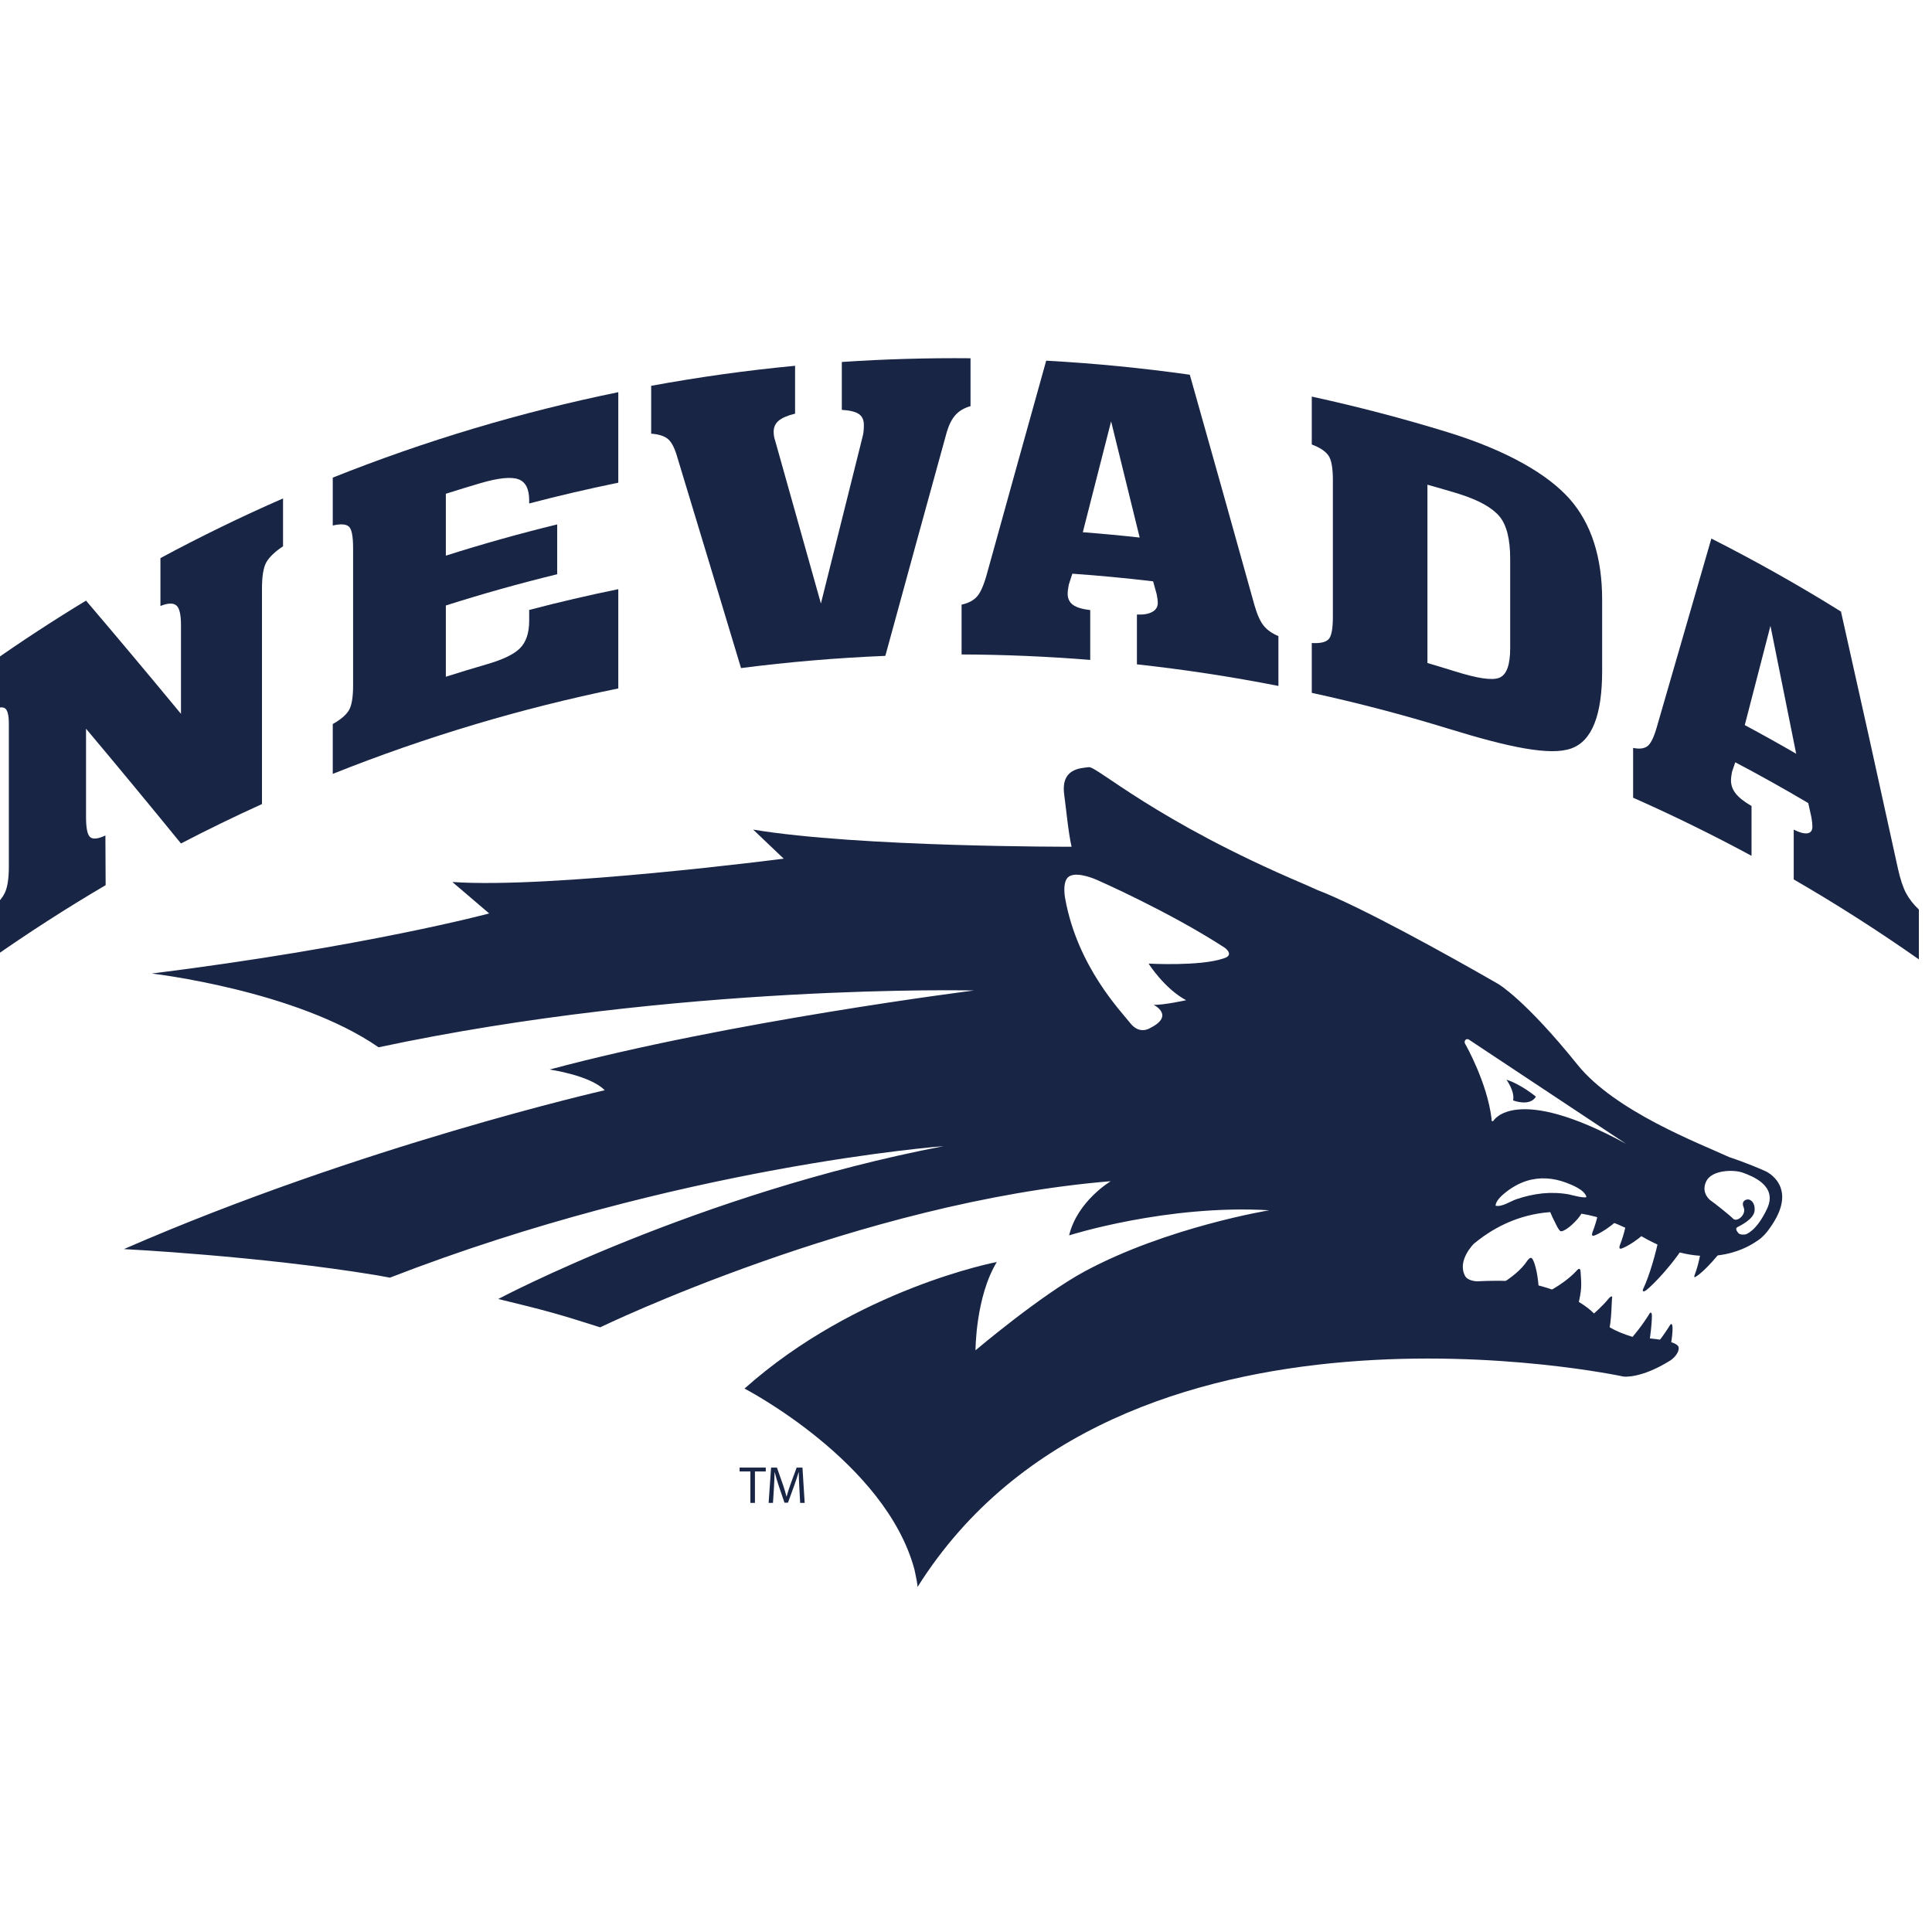
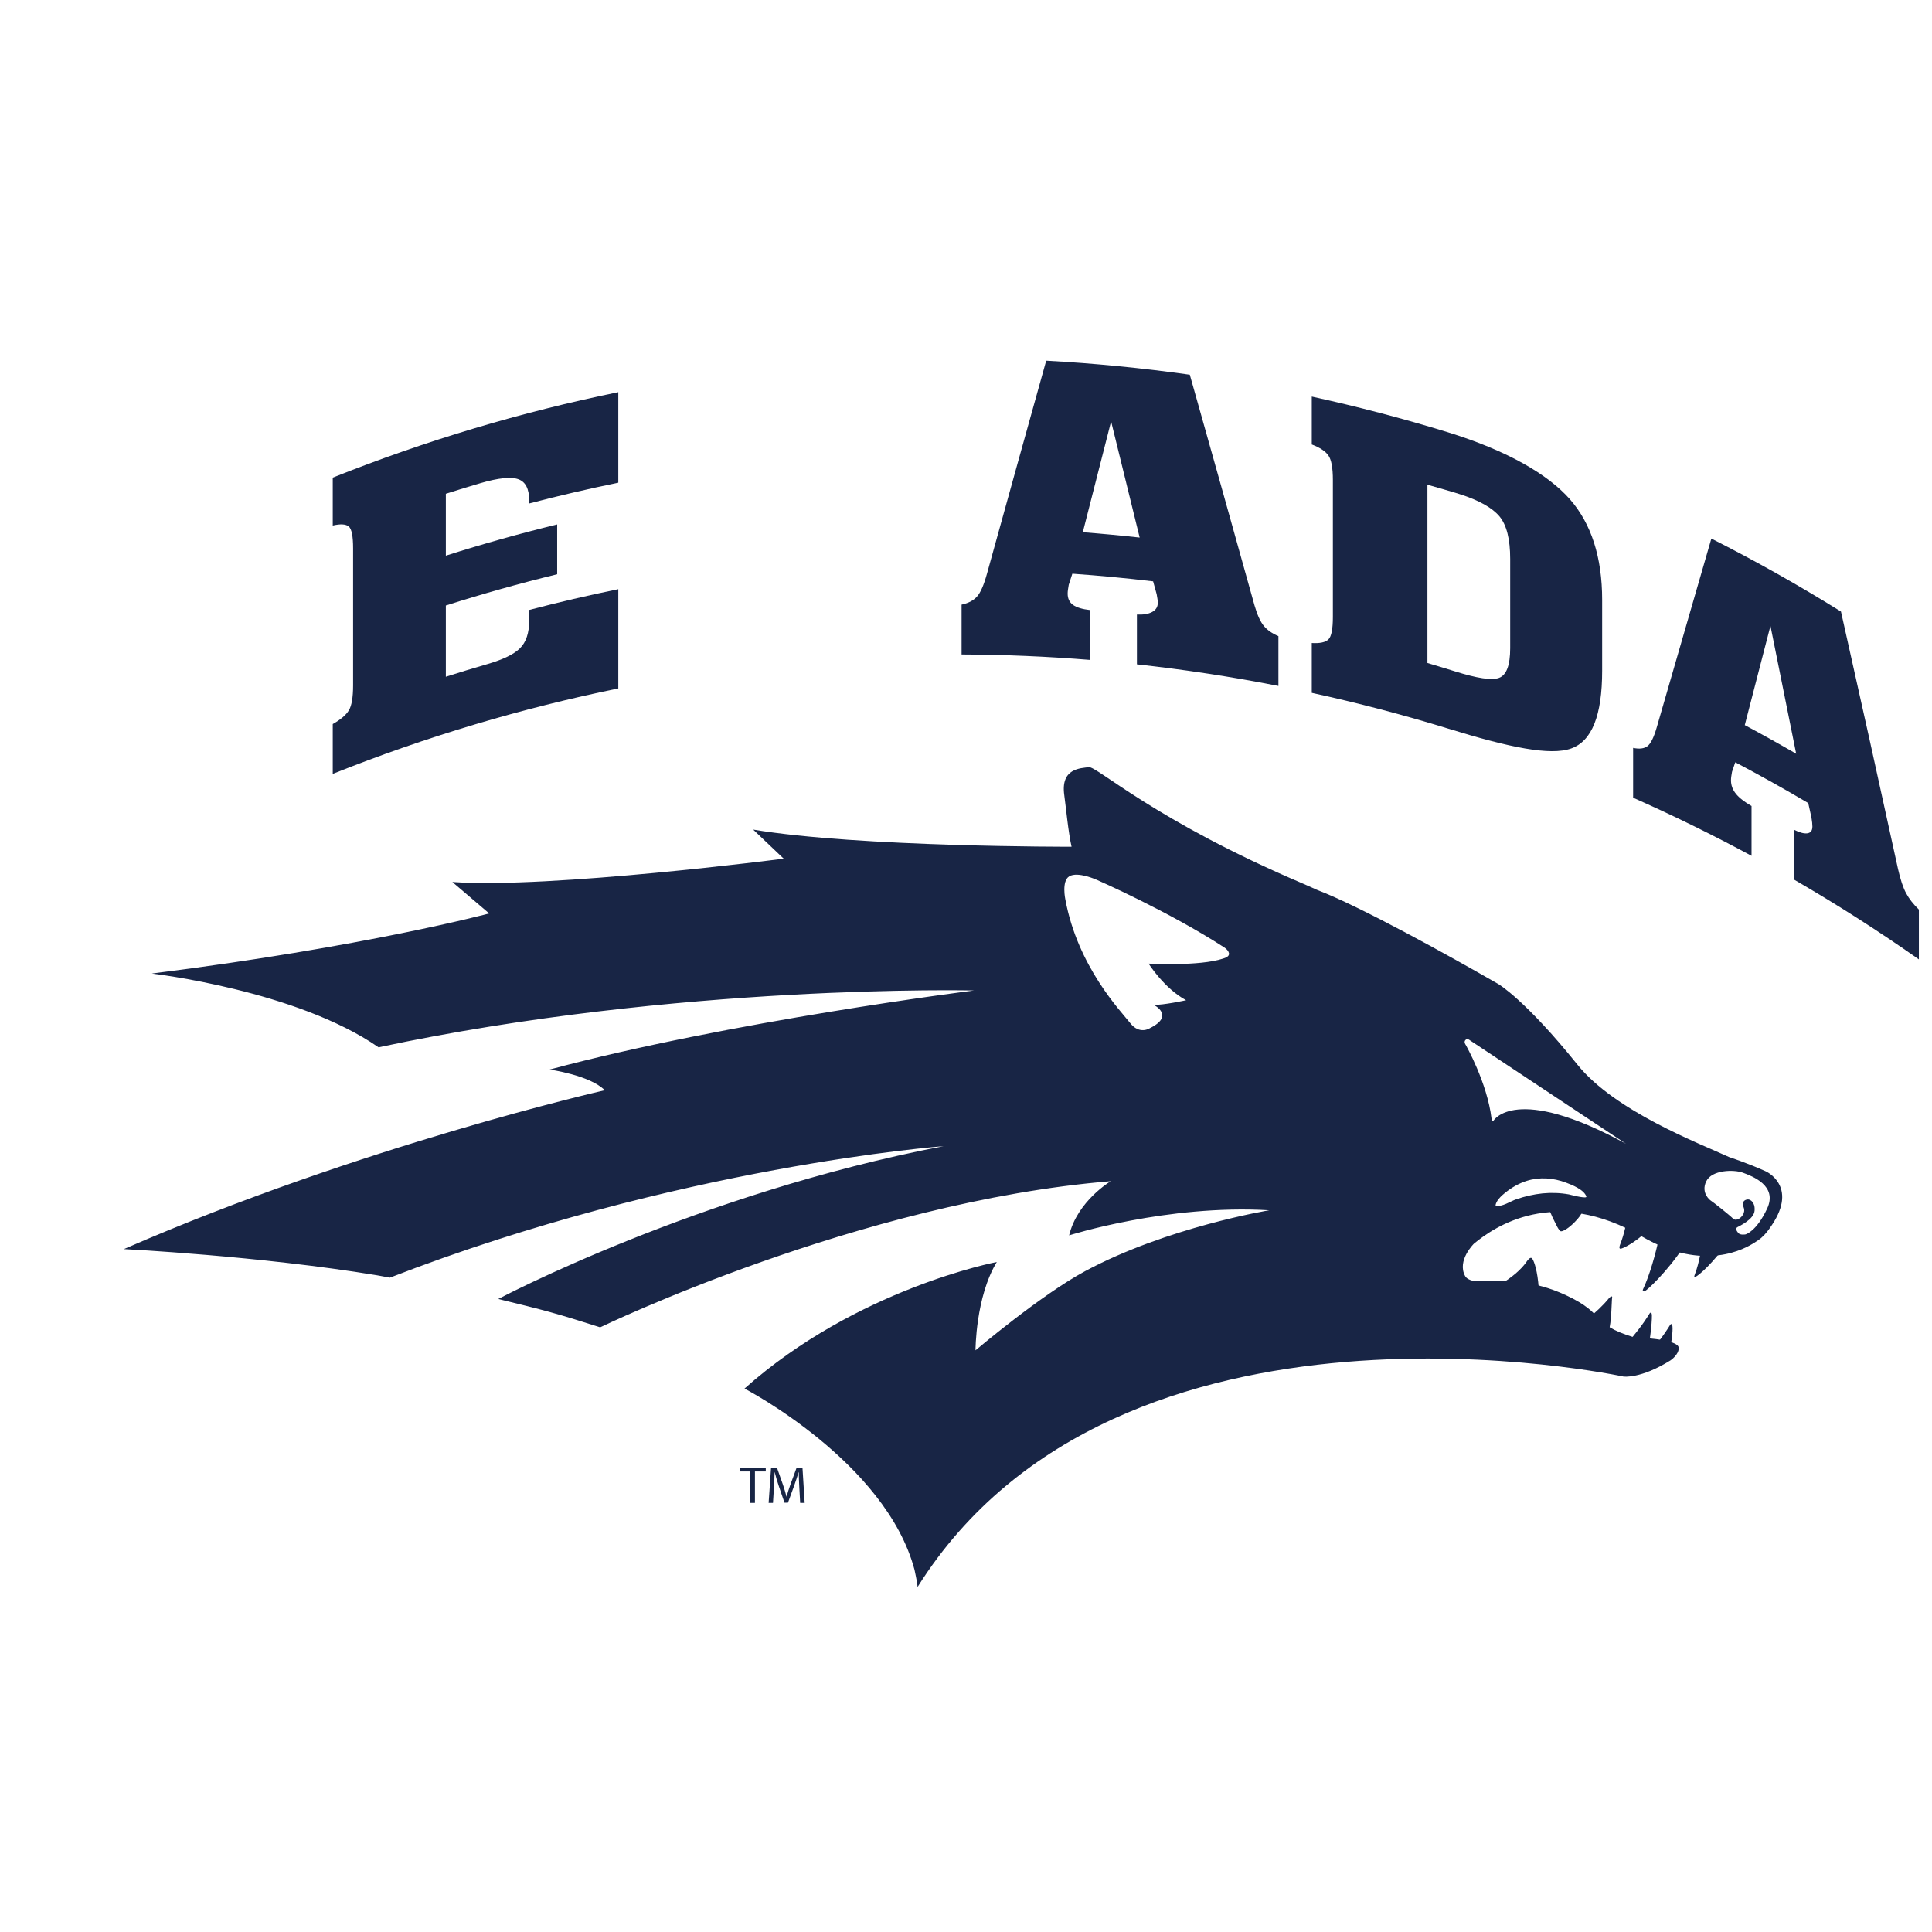
<svg xmlns="http://www.w3.org/2000/svg" width="200px" height="200px" viewBox="0 0 200 200" version="1.1">
  <title>nevada</title>
  <desc>Created with Sketch.</desc>
  <g id="nevada" stroke="none" stroke-width="1" fill="none" fill-rule="evenodd">
    <g id="nevada_BGL" fill="#182545">
      <g id="nevada" transform="translate(-1, 36)">
        <g id="g10" transform="translate(100.323, 64.508) scale(-1, 1) rotate(-180) translate(-100.323, -64.508) translate(0, 0.731)" fill-rule="nonzero">
          <g id="g12">
            <polyline id="path14" points="78.678 11.96 77.564 11.96 77.564 12.362 80.272 12.362 80.272 11.96 79.151 11.96 79.151 8.706 78.678 8.706 78.678 11.96" />
            <path d="M83.745,10.312 C83.72,10.821 83.687,11.44 83.687,11.89 L83.675,11.89 C83.547,11.466 83.399,11.006 83.216,10.5 L82.57,8.727 L82.21,8.727 L81.615,10.468 C81.443,10.989 81.301,11.457 81.198,11.89 L81.187,11.89 C81.176,11.434 81.15,10.825 81.117,10.274 L81.019,8.706 L80.568,8.706 L80.822,12.362 L81.427,12.362 L82.049,10.593 C82.203,10.142 82.321,9.742 82.416,9.363 L82.429,9.363 C82.527,9.729 82.656,10.133 82.819,10.593 L83.47,12.362 L84.071,12.362 L84.3,8.706 L83.833,8.706 L83.745,10.312" id="path16" />
            <path d="M161.187,39.759 C161.369,39.03 161.555,38.55 162.019,37.658 C162.019,37.658 162.369,36.869 162.578,36.824 C162.786,36.782 163.516,37.178 164.335,38.126 C164.632,38.466 164.886,38.926 165.089,39.379 C165.455,40.172 160.97,40.602 161.187,39.759" id="path18" />
            <path d="M154.742,30.512 C154.742,30.512 157.824,31.807 159.12,33.797 C159.12,33.797 159.378,34.154 159.549,34.054 C159.725,33.957 160.07,33.073 160.232,31.573 C160.396,30.084 160.351,28.816 160.351,28.816 C160.351,28.816 160.386,28.592 160.013,28.757 C159.643,28.926 154.742,30.512 154.742,30.512" id="path20" />
            <path d="M169.471,38.458 C169.374,37.689 169.165,36.616 168.722,35.469 C168.722,35.469 168.482,34.933 168.834,35.031 C169.191,35.122 170.733,35.895 172.218,37.576 C172.218,37.576 172.381,37.695 172.138,37.85 C171.887,37.993 169.558,39.167 169.471,38.458" id="path22" />
-             <path d="M166.631,39.796 C166.538,39.032 166.329,37.959 165.886,36.809 C165.886,36.809 165.645,36.273 165.998,36.368 C166.356,36.465 167.897,37.232 169.383,38.914 C169.383,38.914 169.546,39.034 169.301,39.184 C169.055,39.332 166.722,40.507 166.631,39.796" id="path24" />
            <path d="M171.312,30.665 C171.453,30.659 173.617,32.666 175.292,35.225 C175.918,36.166 173.25,38.36 172.775,36.253 C172.363,34.424 171.788,32.309 171.08,30.807 C171.08,30.807 171.017,30.67 171.109,30.617 C171.202,30.562 171.312,30.665 171.312,30.665" id="path26" />
            <path d="M177.181,35.485 C177.181,35.485 176.985,33.719 176.411,32.246 C176.411,32.246 176.36,32.089 176.429,32.074 C176.546,32.047 177.737,32.884 179.457,35.136 L177.181,35.485" id="path28" />
-             <path d="M160.543,30.214 C160.543,30.214 162.656,31.119 164.152,32.678 C164.152,32.678 164.358,32.952 164.484,32.935 C164.589,32.924 164.608,32.782 164.626,32.579 C164.738,31.128 164.721,30.74 164.383,29.237 L160.543,30.214" id="path30" />
            <path d="M164.383,27.043 C164.383,27.043 166.27,28.302 167.579,29.917 C167.579,29.917 167.797,30.144 167.868,30.067 C167.916,30.022 167.883,29.987 167.868,29.783 C167.779,28 167.775,26.615 167.113,25.223 L164.383,27.043" id="path32" />
            <path d="M168.479,24.264 C168.479,24.264 170.287,25.906 171.771,28.322 C171.771,28.322 171.906,28.529 171.986,28.278 C172.065,28.031 171.894,25.689 171.423,23.753 L168.479,24.264" id="path34" />
            <path d="M170.607,23.08 C170.607,23.08 172.417,24.726 173.898,27.14 C173.898,27.14 174.032,27.348 174.11,27.098 C174.191,26.851 174.151,25.665 173.677,23.735 L170.607,23.08" id="path36" />
-             <path d="M159.997,50.758 C159.997,50.758 158.472,52.037 156.943,52.516 C156.943,52.516 157.829,51.329 157.638,50.371 C157.638,50.371 159.348,49.694 159.997,50.758" id="path38" />
            <path d="M178.065,40.026 C178.065,40.026 177.044,40.765 177.624,41.985 C178.203,43.202 180.509,43.229 181.433,42.884 C182.361,42.537 185.055,41.559 183.931,39.167 C182.809,36.77 181.696,36.502 181.696,36.502 C181.696,36.502 181.154,36.395 180.945,36.647 C180.731,36.904 180.648,37.124 180.844,37.244 C181.042,37.359 182.557,38.044 182.633,38.949 C182.712,39.856 182.17,40.116 181.968,40.119 C181.762,40.126 181.23,39.989 181.494,39.32 C181.762,38.655 181.134,38.203 181.134,38.203 C181.134,38.203 180.687,37.832 180.391,38.145 C180.093,38.458 178.386,39.822 178.065,40.026 M165.21,40.37 C165.062,40.2 163.483,40.627 163.411,40.642 C162.512,40.803 161.592,40.835 160.682,40.747 C159.759,40.652 158.855,40.442 157.975,40.141 C157.346,39.93 156.494,39.318 155.824,39.468 C155.818,39.941 156.436,40.515 156.817,40.816 C157.482,41.35 158.233,41.786 159.051,42.043 C160.386,42.462 161.796,42.353 163.1,41.864 C163.719,41.637 164.995,41.126 165.218,40.418 C165.221,40.397 165.221,40.385 165.21,40.37 M155.597,48.259 C155.597,48.259 155.485,48.179 155.42,48.259 C155.354,48.34 155.431,48.256 155.405,48.473 C154.961,52.207 152.721,56.139 152.721,56.139 C152.721,56.139 152.503,56.409 152.701,56.623 C152.897,56.84 153.148,56.606 153.148,56.606 L169.327,45.879 C157.817,52.166 155.597,48.259 155.597,48.259 M120.04,57.854 C120.04,57.854 118.974,57.134 118.004,58.372 C117.03,59.614 112.569,64.202 111.283,71.18 C111.283,71.18 110.876,73.073 111.685,73.566 C112.577,74.107 114.564,73.193 114.564,73.193 C114.564,73.193 121.991,69.939 127.766,66.188 C127.766,66.188 128.454,65.721 128.148,65.334 C128.007,65.155 127.623,65.056 127.623,65.056 C125.185,64.237 119.902,64.533 119.902,64.533 C119.902,64.533 121.527,61.955 123.786,60.743 C123.786,60.743 121.364,60.213 120.423,60.27 C120.423,60.27 122.677,59.155 120.04,57.854 M40.19,55.87 C71.232,62.487 101.826,61.75 101.826,61.75 C101.826,61.75 76.456,58.556 57.895,53.566 C57.895,53.566 62.089,52.978 63.601,51.424 C63.601,51.424 38.404,45.698 13.825,34.979 C13.825,34.979 27.891,34.273 40.006,32.271 L41.364,32.023 C71.16,43.583 98.678,45.635 98.678,45.635 C73.148,40.733 52.579,29.814 52.579,29.814 C57.297,28.666 58.583,28.336 63.13,26.881 C63.13,26.881 89.981,39.88 115.982,42.007 C115.982,42.007 112.53,39.959 111.675,36.4 C111.675,36.4 121.837,39.628 132.395,38.998 C132.395,38.998 121.837,37.265 113.328,32.694 C108.758,30.239 101.984,24.501 101.984,24.501 C101.984,24.501 101.984,30.015 104.19,33.643 C104.19,33.643 89.695,30.897 78.072,20.54 C78.072,20.54 92.682,12.978 95.669,1.789 C95.669,1.789 95.937,0.544 95.961,0.272 L95.984,0.001 C116.782,33.093 169.065,21.784 169.065,21.784 C169.065,21.784 170.838,21.526 173.932,23.462 C173.932,23.462 174.802,24.039 174.78,24.758 C174.753,25.707 170.121,25.853 170.121,25.853 C165.568,27.251 167.367,28.224 163.111,30.203 C159.706,31.791 156.741,31.783 153.913,31.643 C153.913,31.643 152.956,31.656 152.662,32.202 C151.808,33.808 153.575,35.535 153.575,35.535 C155.683,37.285 161.88,41.577 170.985,36.277 C177.442,32.512 181.719,35.082 182.601,35.632 C183.254,36.045 183.355,36.169 183.355,36.169 C183.764,36.527 184.063,36.922 184.434,37.481 C187.145,41.534 183.794,43.029 183.794,43.029 C181.909,43.883 180.023,44.496 180.023,44.496 C176.849,45.949 168.182,49.25 164.302,54.067 C158.885,60.804 156.11,62.417 156.11,62.417 C150.911,65.411 141.773,70.475 137.317,72.174 C136.896,72.363 136.318,72.633 135.894,72.808 C120.613,79.305 114.529,84.989 113.713,84.869 C112.893,84.751 110.771,84.783 111.174,81.966 C111.352,80.686 111.587,78.12 111.928,76.631 C111.928,76.631 89.93,76.578 78.968,78.405 L82.129,75.396 C82.129,75.396 57.992,72.273 47.828,72.981 L51.641,69.725 C51.641,69.725 38.801,66.274 16.715,63.505 C16.715,63.505 31.683,61.776 40.19,55.87" id="path40" />
-             <path d="M0.001,64.969 C0.009,66.694 0.017,68.419 0.025,70.144 C0.742,70.73 1.238,71.305 1.509,71.881 C1.779,72.457 1.915,73.348 1.915,74.557 L1.915,89.367 C1.915,90.266 1.776,90.803 1.496,90.975 C1.218,91.145 0.726,91.055 0.025,90.697 C0.017,92.343 0.009,93.99 0.001,95.636 C3.246,97.918 6.55,100.075 9.906,102.109 C13.136,98.316 16.414,94.41 19.735,90.388 L19.735,99.577 C19.735,100.665 19.575,101.343 19.255,101.612 C18.933,101.88 18.384,101.865 17.609,101.554 L17.609,106.51 C21.773,108.752 26.008,110.811 30.3,112.688 L30.3,107.731 C29.466,107.177 28.894,106.632 28.584,106.103 C28.274,105.574 28.119,104.651 28.119,103.334 L28.119,81.049 C25.298,79.768 22.501,78.408 19.735,76.969 C16.414,81.044 13.136,85.004 9.906,88.85 L9.906,79.703 C9.906,78.56 10.049,77.868 10.336,77.625 C10.624,77.381 11.148,77.44 11.911,77.795 C11.92,76.081 11.928,74.367 11.936,72.653 C7.88,70.269 3.898,67.709 0.001,64.969" id="path42" />
            <path d="M35.447,84.173 L35.447,89.332 C36.256,89.788 36.81,90.255 37.108,90.74 C37.405,91.224 37.553,92.09 37.553,93.34 L37.553,107.525 C37.553,108.775 37.405,109.527 37.108,109.781 C36.81,110.035 36.256,110.072 35.447,109.883 L35.447,114.841 C45.075,118.684 54.97,121.634 65.006,123.686 L65.006,114.316 C61.917,113.684 58.84,112.968 55.781,112.166 L55.781,112.489 C55.781,113.67 55.41,114.401 54.671,114.671 C53.929,114.942 52.615,114.822 50.737,114.268 C49.539,113.916 48.345,113.55 47.154,113.171 L47.154,106.764 C50.966,107.976 54.81,109.054 58.679,109.997 L58.679,104.839 C54.81,103.896 50.966,102.818 47.154,101.605 L47.154,94.23 C48.565,94.68 49.98,95.11 51.4,95.522 C53.041,95.998 54.184,96.538 54.823,97.173 C55.462,97.807 55.781,98.759 55.781,100.036 L55.781,101.144 C58.84,101.946 61.917,102.662 65.006,103.294 L65.006,93.018 C54.97,90.966 45.075,88.018 35.447,84.173" id="path44" />
-             <path d="M77.711,95.127 C75.49,102.506 73.272,109.842 71.06,117.135 C70.797,118.004 70.478,118.584 70.102,118.875 C69.725,119.165 69.16,119.338 68.41,119.389 L68.41,124.346 C73.349,125.253 78.32,125.945 83.306,126.42 L83.306,121.463 C82.509,121.266 81.941,121.018 81.601,120.728 C81.259,120.437 81.089,120.055 81.089,119.585 C81.089,119.411 81.104,119.247 81.132,119.096 C81.161,118.944 81.203,118.785 81.259,118.616 C82.831,113.036 84.405,107.433 85.981,101.81 C87.423,107.607 88.867,113.387 90.312,119.147 C90.35,119.297 90.378,119.46 90.397,119.636 C90.416,119.811 90.426,120.033 90.426,120.302 C90.426,120.813 90.254,121.186 89.912,121.422 C89.571,121.658 88.982,121.805 88.145,121.857 L88.145,126.813 C92.581,127.112 97.024,127.24 101.468,127.198 L101.468,122.241 C100.821,122.059 100.307,121.758 99.927,121.343 C99.545,120.926 99.241,120.334 99.013,119.567 C96.891,111.881 94.77,104.155 92.65,96.391 C87.658,96.184 82.674,95.764 77.711,95.127" id="path46" />
            <path d="M113.092,109.189 C115.055,109.038 117.019,108.855 118.978,108.638 C117.994,112.656 117.008,116.665 116.022,120.666 C115.046,116.849 114.069,113.023 113.092,109.189 M100.543,96.536 L100.543,101.694 C101.228,101.84 101.756,102.112 102.127,102.517 C102.498,102.922 102.845,103.712 103.169,104.888 C105.215,112.277 107.258,119.63 109.302,126.947 C114.271,126.676 119.231,126.191 124.169,125.493 C126.406,117.58 128.638,109.624 130.865,101.623 C131.148,100.645 131.467,99.939 131.822,99.503 C132.179,99.066 132.686,98.712 133.342,98.435 L133.342,93.277 C128.487,94.231 123.6,94.975 118.694,95.512 L118.694,100.67 C119.357,100.637 119.883,100.724 120.27,100.934 C120.658,101.143 120.852,101.455 120.852,101.871 C120.852,101.978 120.843,102.112 120.824,102.267 C120.805,102.424 120.777,102.592 120.739,102.772 C120.616,103.216 120.493,103.661 120.37,104.105 C117.588,104.436 114.8,104.7 112.009,104.896 C111.885,104.515 111.76,104.134 111.637,103.752 C111.6,103.541 111.572,103.364 111.553,103.224 C111.534,103.085 111.524,102.955 111.524,102.834 C111.524,102.323 111.71,101.935 112.079,101.667 C112.451,101.399 113.044,101.222 113.86,101.129 L113.86,95.971 C109.427,96.329 104.985,96.519 100.543,96.536" id="path48" />
            <path d="M148.767,95.651 C149.715,95.372 150.663,95.085 151.606,94.79 C153.9,94.072 155.421,93.826 156.186,94.115 C156.952,94.403 157.334,95.423 157.334,97.183 L157.334,106.431 C157.334,108.473 156.964,109.94 156.229,110.825 C155.49,111.709 154.12,112.494 152.103,113.133 C151.92,113.19 151.736,113.247 151.553,113.304 C150.624,113.58 149.697,113.849 148.767,114.108 L148.767,95.651 Z M150.863,88.875 C146.216,90.304 141.523,91.532 136.795,92.562 L136.795,97.72 C137.636,97.671 138.21,97.792 138.517,98.092 C138.825,98.39 138.979,99.164 138.979,100.414 L138.979,114.599 C138.979,115.848 138.825,116.693 138.517,117.133 C138.21,117.572 137.636,117.955 136.795,118.272 L136.795,123.23 C141.523,122.2 146.216,120.971 150.863,119.543 C157.071,117.626 161.243,115.167 163.493,112.63 C165.74,110.081 166.854,106.577 166.854,102.186 L166.854,94.851 C166.854,90.229 165.793,87.569 163.655,86.806 C161.513,86.03 157.291,86.889 150.863,88.875 L150.863,88.875 Z" id="path50" />
            <path d="M181.618,89.223 C183.405,88.267 185.18,87.279 186.94,86.257 C186.054,90.68 185.168,95.093 184.277,99.499 C183.394,96.083 182.508,92.657 181.618,89.223 M170.06,81.705 L170.06,86.863 C170.697,86.728 171.19,86.784 171.536,87.037 C171.878,87.291 172.202,87.939 172.503,88.982 C174.401,95.535 176.287,102.053 178.159,108.533 C182.715,106.227 187.19,103.71 191.577,100.977 C193.564,92.143 195.532,83.265 197.479,74.342 C197.726,73.248 198.005,72.409 198.316,71.825 C198.629,71.24 199.069,70.677 199.642,70.127 L199.642,64.969 C195.417,67.938 191.095,70.697 186.686,73.247 L186.686,78.405 C187.281,78.101 187.752,77.972 188.099,78.022 C188.446,78.072 188.619,78.303 188.619,78.72 C188.619,78.828 188.611,78.964 188.595,79.128 C188.578,79.292 188.552,79.472 188.519,79.667 C188.409,80.163 188.298,80.657 188.188,81.152 C185.697,82.627 183.178,84.034 180.634,85.373 C180.522,85.043 180.409,84.713 180.297,84.382 C180.26,84.185 180.235,84.021 180.218,83.889 C180.199,83.758 180.191,83.63 180.191,83.51 C180.191,82.999 180.36,82.535 180.7,82.115 C181.035,81.696 181.577,81.275 182.318,80.849 L182.318,75.69 C178.293,77.865 174.206,79.87 170.06,81.705" id="path52" />
          </g>
        </g>
      </g>
    </g>
  </g>
</svg>